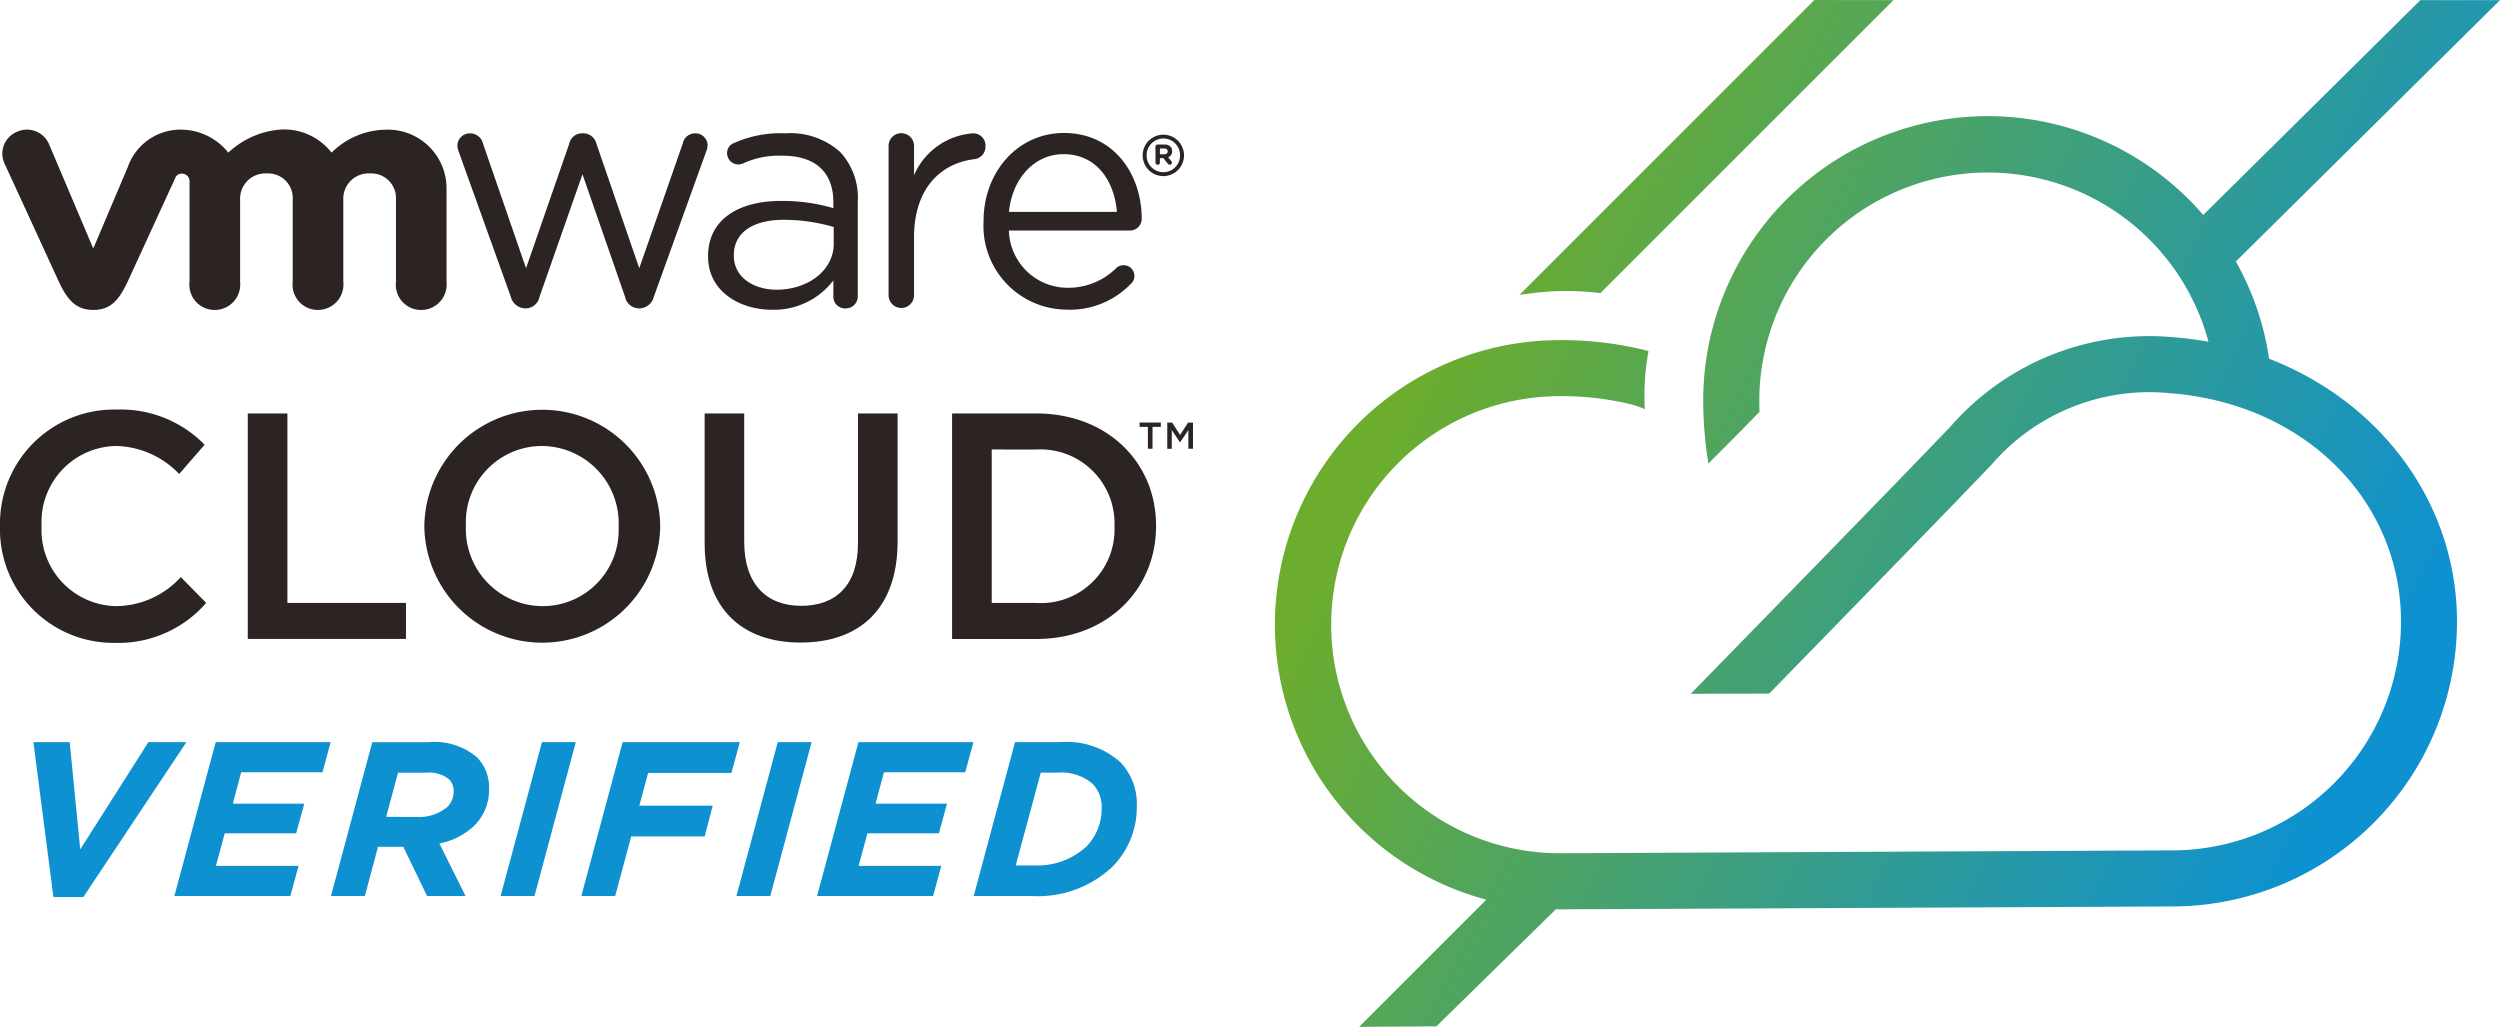
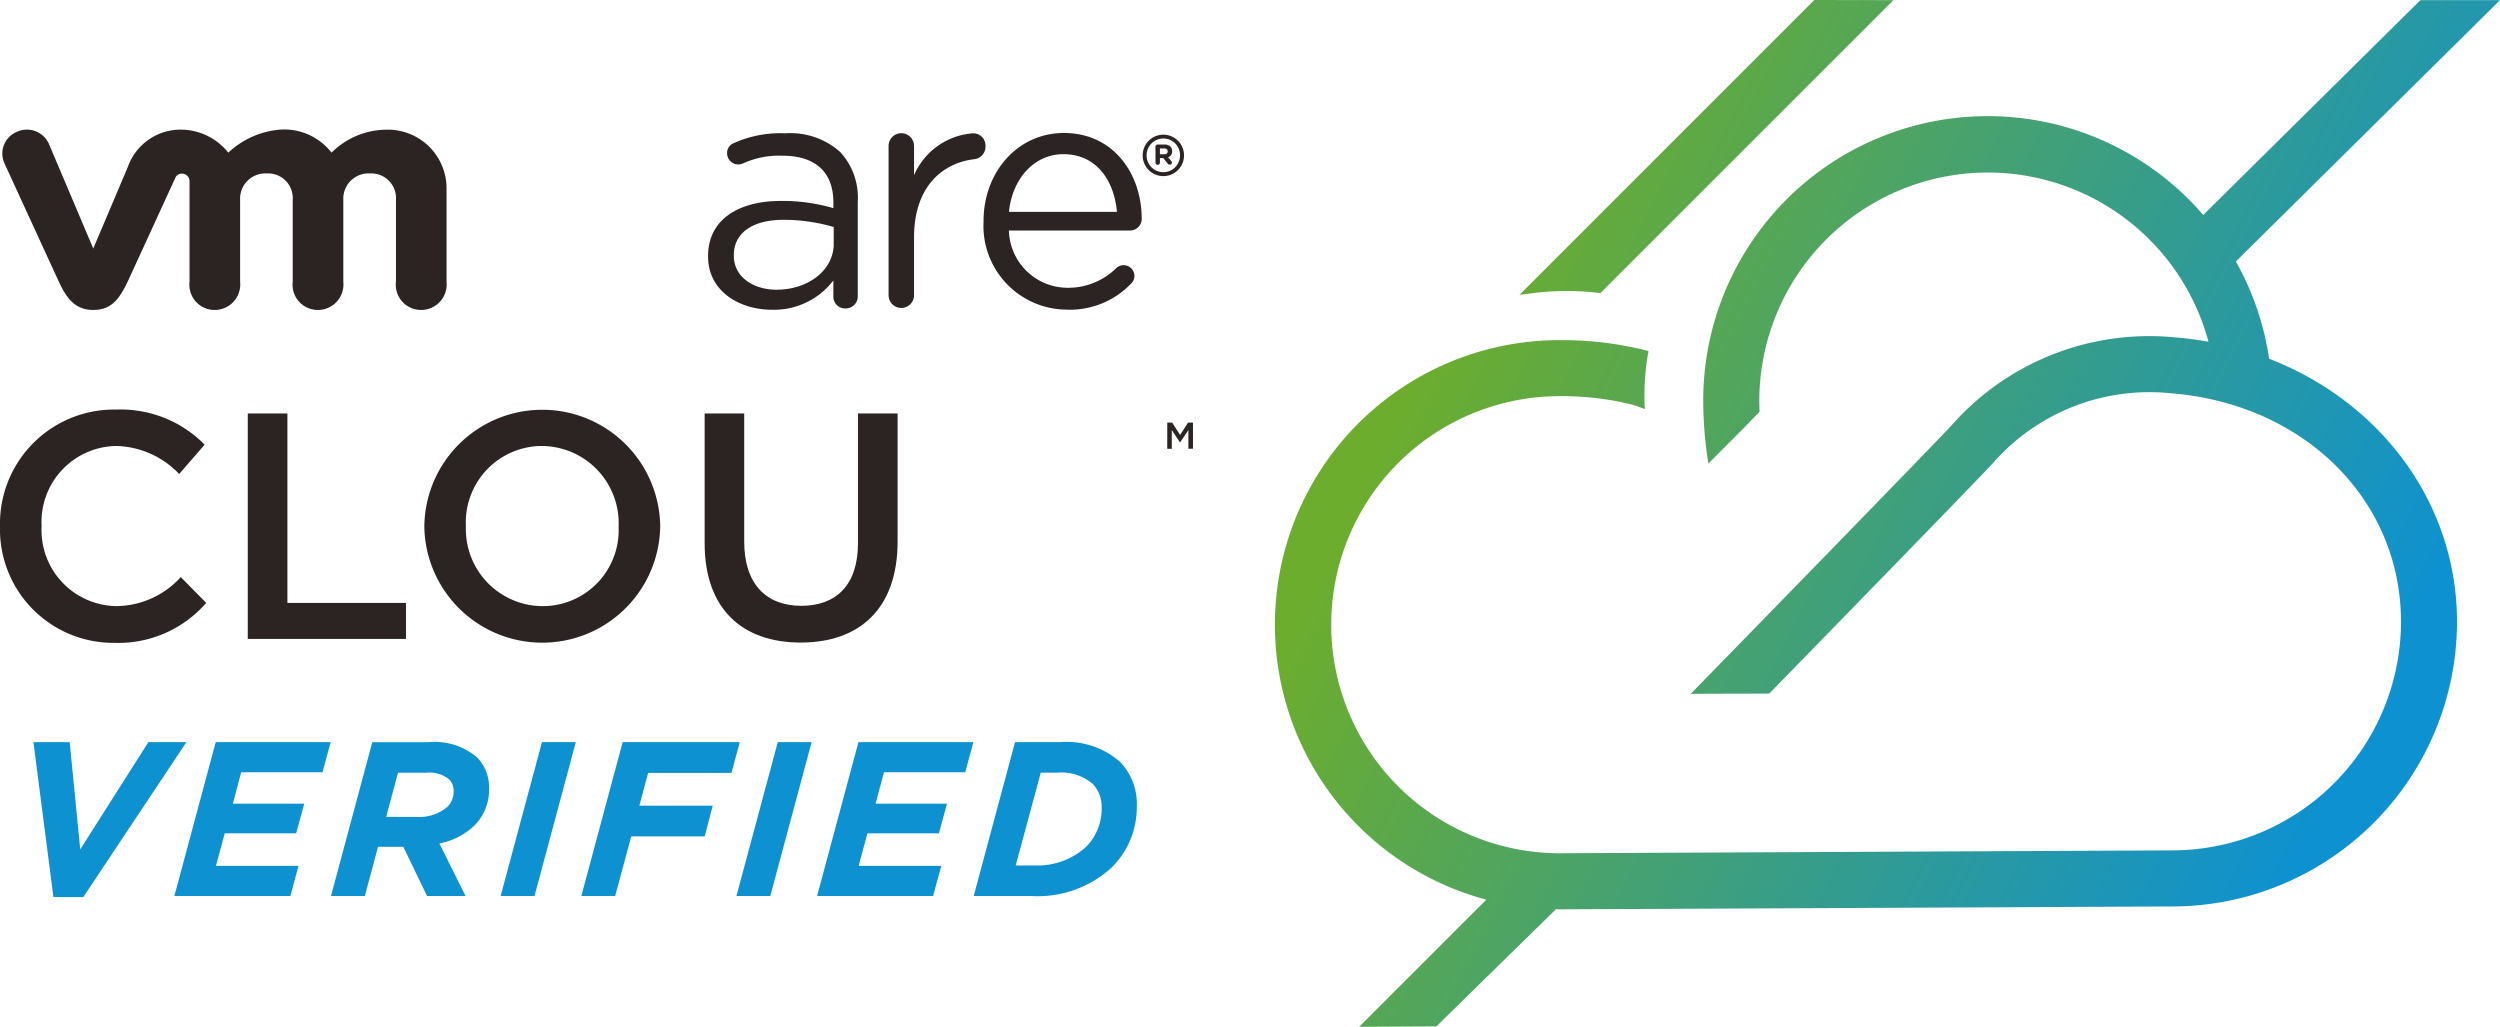
<svg xmlns="http://www.w3.org/2000/svg" id="Component_51_3" data-name="Component 51 – 3" width="173.378" height="71.209" viewBox="0 0 173.378 71.209">
  <defs>
    <linearGradient id="linear-gradient" x1="0.073" y1="0.31" x2="0.958" y2="0.674" gradientUnits="objectBoundingBox">
      <stop offset="0.068" stop-color="#6cad2e" />
      <stop offset="0.944" stop-color="#0e91d0" />
    </linearGradient>
  </defs>
  <g id="Group_319" data-name="Group 319" transform="translate(0 8.995)">
    <g id="Group_308" data-name="Group 308" transform="translate(2.318 42.473)">
      <g id="Group_307" data-name="Group 307">
        <path id="Path_268" data-name="Path 268" d="M4.176,92.742H6.691l.732,7.438,4.725-7.438h2.637L7.636,103.488H5.563Z" transform="translate(-4.176 -92.742)" fill="#0e91d0" />
        <path id="Path_269" data-name="Path 269" d="M24.658,92.742h7.971l-.564,2.088h-5.64l-.579,2.179H30.8l-.564,2.058H25.283l-.61,2.256H30.4l-.564,2.088H21.792Z" transform="translate(-12.016 -92.742)" fill="#0e91d0" />
        <path id="Path_270" data-name="Path 270" d="M46.375,100H44.622l-.915,3.414H41.36l2.865-10.669h3.887A4.554,4.554,0,0,1,51.5,93.809a2.969,2.969,0,0,1,.823,2.149,3.509,3.509,0,0,1-.976,2.53,4.824,4.824,0,0,1-2.47,1.28l1.814,3.643H48.021Zm.9-2.073a3.032,3.032,0,0,0,2.149-.686,1.493,1.493,0,0,0,.442-1.082,1.114,1.114,0,0,0-.335-.854,2.177,2.177,0,0,0-1.555-.442H46.009l-.823,3.064Z" transform="translate(-20.724 -92.742)" fill="#0e91d0" />
        <path id="Path_271" data-name="Path 271" d="M65.428,92.742h2.347l-2.865,10.669H62.562Z" transform="translate(-30.16 -92.742)" fill="#0e91d0" />
        <path id="Path_272" data-name="Path 272" d="M75.511,92.742h8.124l-.579,2.134H77.279l-.61,2.271h5.091L81.2,99.281H76.106l-1.113,4.131H72.646Z" transform="translate(-34.648 -92.742)" fill="#0e91d0" />
        <path id="Path_273" data-name="Path 273" d="M94.895,92.742h2.347l-2.865,10.669H92.029Z" transform="translate(-43.274 -92.742)" fill="#0e91d0" />
        <path id="Path_274" data-name="Path 274" d="M104.978,92.742h7.972l-.564,2.088h-5.64l-.579,2.179h4.954l-.564,2.058H105.6l-.609,2.256h5.731l-.564,2.088h-8.048Z" transform="translate(-47.762 -92.742)" fill="#0e91d0" />
        <path id="Path_275" data-name="Path 275" d="M124.546,92.742h3.109a5.625,5.625,0,0,1,4.177,1.371,4.2,4.2,0,0,1,1.158,3.125,5.855,5.855,0,0,1-1.753,4.207,7.561,7.561,0,0,1-5.594,1.966h-3.963Zm2.927,2.118H126.33l-1.738,6.433h1.326a5,5,0,0,0,3.567-1.3,3.728,3.728,0,0,0,1.067-2.668,2.3,2.3,0,0,0-.625-1.692A3.338,3.338,0,0,0,127.473,94.86Z" transform="translate(-56.47 -92.742)" fill="#0e91d0" />
      </g>
    </g>
    <g id="Group_318" data-name="Group 318">
      <g id="Group_315" data-name="Group 315" transform="translate(0.165)">
        <g id="Group_310" data-name="Group 310">
          <g id="Group_309" data-name="Group 309" transform="translate(31.553 0.223)">
-             <path id="Path_276" data-name="Path 276" d="M60.862,28,57.268,17.989a1.58,1.58,0,0,1-.115-.482.872.872,0,0,1,.893-.846.926.926,0,0,1,.892.732l2.978,8.625,3-8.648a.9.9,0,0,1,.87-.709h.09a.936.936,0,0,1,.917.709l2.976,8.648,3.023-8.669a.867.867,0,0,1,.847-.688.846.846,0,0,1,.871.825,1.567,1.567,0,0,1-.116.482L70.777,28a1.046,1.046,0,0,1-.962.8h-.069a.992.992,0,0,1-.963-.8l-2.952-8.5L62.851,28a.983.983,0,0,1-.959.8h-.047a1.05,1.05,0,0,1-.984-.8" transform="translate(-57.153 -16.633)" fill="#2b2422" />
            <path id="Path_277" data-name="Path 277" d="M111.042,17.519a.883.883,0,1,1,1.766,0V19.55a4.827,4.827,0,0,1,4.085-2.905.849.849,0,0,1,.87.9.875.875,0,0,1-.778.895c-2.3.275-4.177,2-4.177,5.415v4.018a.883.883,0,1,1-1.766,0V17.519" transform="translate(-81.136 -16.617)" fill="#2b2422" />
            <path id="Path_278" data-name="Path 278" d="M128.711,28.867a5.806,5.806,0,0,1-5.8-6.105v-.047c0-3.383,2.36-6.1,5.574-6.1,3.439,0,5.393,2.837,5.393,5.946a.81.81,0,0,1-.809.819h-8.4a4.078,4.078,0,0,0,4.091,3.971,4.725,4.725,0,0,0,3.348-1.361.738.738,0,0,1,.494-.205.744.744,0,0,1,.5,1.317,5.876,5.876,0,0,1-4.383,1.769m3.44-6.786c-.181-2.134-1.394-4-3.709-4-2.025,0-3.551,1.7-3.777,4Z" transform="translate(-86.418 -16.611)" fill="#2b2422" />
            <path id="Path_279" data-name="Path 279" d="M88.484,25.22v-.046c0-2.493,2.057-3.82,5.053-3.82a12.542,12.542,0,0,1,3.636.5v-.412c0-2.126-1.3-3.224-3.521-3.224a5.981,5.981,0,0,0-2.752.539.9.9,0,0,1-.317.067.781.781,0,0,1-.779-.753.726.726,0,0,1,.481-.733,7.829,7.829,0,0,1,3.549-.673,5.182,5.182,0,0,1,3.817,1.3,4.666,4.666,0,0,1,1.214,3.452v6.524a.836.836,0,0,1-.845.869.812.812,0,0,1-.847-.824V26.866A5.178,5.178,0,0,1,92.9,28.9c-2.2,0-4.415-1.258-4.415-3.682m8.712-.914V23.163a12.31,12.31,0,0,0-3.475-.5c-2.219,0-3.452.96-3.452,2.445v.048c0,1.487,1.37,2.355,2.971,2.355C95.411,27.506,97.2,26.18,97.2,24.306Z" transform="translate(-71.096 -16.637)" fill="#2b2422" />
          </g>
          <path id="Path_280" data-name="Path 280" d="M3.527,17.2a1.668,1.668,0,0,0-2.241-.835,1.631,1.631,0,0,0-.817,2.238l3.749,8.159c.593,1.275,1.215,1.947,2.381,1.947,1.249,0,1.791-.73,2.38-1.947,0,0,3.274-7.129,3.306-7.2a.473.473,0,0,1,.47-.306.524.524,0,0,1,.521.529v6.971a1.749,1.749,0,0,0,1.742,1.954,1.768,1.768,0,0,0,1.766-1.954v-5.7a1.753,1.753,0,0,1,1.862-1.814,1.707,1.707,0,0,1,1.786,1.814v5.7a1.751,1.751,0,0,0,1.743,1.954,1.769,1.769,0,0,0,1.766-1.954v-5.7a1.752,1.752,0,0,1,1.86-1.814,1.711,1.711,0,0,1,1.791,1.814v5.7a1.749,1.749,0,0,0,1.74,1.954A1.768,1.768,0,0,0,31.1,26.758V20.267a4.069,4.069,0,0,0-4.225-4.058A5.432,5.432,0,0,0,23.125,17.8a4.15,4.15,0,0,0-3.617-1.593A5.952,5.952,0,0,0,15.966,17.8a4.232,4.232,0,0,0-3.155-1.593A3.882,3.882,0,0,0,8.994,18.8L6.6,24.45,3.527,17.2" transform="translate(-0.297 -16.209)" fill="#2b2422" />
        </g>
        <g id="Group_314" data-name="Group 314" transform="translate(79.081 0.341)">
          <g id="Group_313" data-name="Group 313">
            <g id="Group_312" data-name="Group 312">
              <path id="Path_281" data-name="Path 281" d="M142.794,18.273v-.012a1.433,1.433,0,1,1,2.867,0v0a1.433,1.433,0,1,1-2.867.012m2.591-.012v0a1.152,1.152,0,0,0-1.157-1.169,1.165,1.165,0,0,0-1.162,1.172v.009a1.159,1.159,0,1,0,2.319-.009Z" transform="translate(-142.794 -16.823)" fill="#2b2422" />
              <g id="Group_311" data-name="Group 311" transform="translate(0.886 0.689)">
                <path id="Path_282" data-name="Path 282" d="M144.391,18.218a.153.153,0,0,1,.154-.154h.479a.548.548,0,0,1,.405.14.446.446,0,0,1,.119.319v0a.426.426,0,0,1-.277.423l.212.255a.189.189,0,0,1,.05.12.142.142,0,0,1-.145.14.177.177,0,0,1-.15-.079l-.3-.379H144.7v.3a.153.153,0,1,1-.305,0Zm.613.519c.15,0,.236-.078.236-.195v-.006c0-.131-.093-.2-.24-.2h-.3v.4Z" transform="translate(-144.391 -18.064)" fill="#2b2422" />
              </g>
            </g>
          </g>
        </g>
      </g>
      <g id="Group_316" data-name="Group 316" transform="translate(0 19.409)">
        <path id="Path_283" data-name="Path 283" d="M0,59.318v-.045a7.916,7.916,0,0,1,8.068-8.09,8.155,8.155,0,0,1,6.123,2.436l-1.765,2.033a6.221,6.221,0,0,0-4.38-1.944,5.265,5.265,0,0,0-5.162,5.52v.044a5.271,5.271,0,0,0,5.162,5.542A6.111,6.111,0,0,0,12.537,62.8L14.3,64.591a8.07,8.07,0,0,1-6.347,2.771A7.868,7.868,0,0,1,0,59.318Z" transform="translate(0 -51.183)" fill="#2b2422" />
        <path id="Path_284" data-name="Path 284" d="M30.962,51.667h2.749v13.14h8.223v2.5H30.962Z" transform="translate(-13.779 -51.398)" fill="#2b2422" />
        <path id="Path_285" data-name="Path 285" d="M53.027,59.318v-.045a8.18,8.18,0,0,1,16.358-.044v.044a8.18,8.18,0,0,1-16.358.045Zm13.475,0v-.045a5.359,5.359,0,0,0-5.318-5.564,5.286,5.286,0,0,0-5.274,5.52v.044a5.341,5.341,0,0,0,5.319,5.542A5.266,5.266,0,0,0,66.5,59.318Z" transform="translate(-23.599 -51.183)" fill="#2b2422" />
        <path id="Path_286" data-name="Path 286" d="M88.056,60.673V51.667H90.8v8.894c0,2.905,1.5,4.447,3.956,4.447,2.436,0,3.933-1.453,3.933-4.335V51.667h2.749v8.872c0,4.671-2.637,7.017-6.727,7.017C90.648,67.556,88.056,65.209,88.056,60.673Z" transform="translate(-39.188 -51.398)" fill="#2b2422" />
-         <path id="Path_287" data-name="Path 287" d="M118.978,51.667h5.833c4.916,0,8.313,3.375,8.313,7.777v.044c0,4.4-3.4,7.822-8.313,7.822h-5.833Zm2.749,2.5V64.807h3.084a5.1,5.1,0,0,0,5.43-5.274v-.045a5.134,5.134,0,0,0-5.43-5.319Z" transform="translate(-52.95 -51.398)" fill="#2b2422" />
      </g>
      <g id="Group_317" data-name="Group 317" transform="translate(79.033 20.313)">
-         <path id="Path_288" data-name="Path 288" d="M142.986,53.106h-.575v-.3h1.471v.3h-.575v1.519h-.321Z" transform="translate(-142.411 -52.811)" fill="#2b2422" />
        <path id="Path_289" data-name="Path 289" d="M145.869,52.811h.339l.552.857.552-.857h.34v1.814h-.319v-1.3l-.573.855h-.01l-.568-.85v1.3h-.314Z" transform="translate(-143.95 -52.811)" fill="#2b2422" />
      </g>
    </g>
  </g>
  <path id="Path_290" data-name="Path 290" d="M176.292,20.453,196.745,0l5.486.009L181.91,20.328a18.888,18.888,0,0,0-5.051.049C176.67,20.4,176.479,20.424,176.292,20.453Zm51.994,4.426a19.549,19.549,0,0,0-2.307-6.744L244.3.009h-5.523l-15.06,14.9a19.728,19.728,0,0,0-34.677,12.879,27.73,27.73,0,0,0,.359,4.36l2.3-2.31,1.248-1.28c-.009-.255-.017-.51-.017-.769A15.847,15.847,0,0,1,224.081,23.7c-.767-.138-1.549-.243-2.346-.305a18.281,18.281,0,0,0-15.485,6.119l-.058.061C204,31.9,191.574,44.636,188.173,48.12c1.248-.009,3.388-.015,5.444-.017,4.961-5.087,13.567-13.919,15.4-15.86l.059-.063a14.433,14.433,0,0,1,12.356-4.91c9.271.723,16,7.39,16,15.855a15.869,15.869,0,0,1-15.858,15.849l-42.483.2a15.849,15.849,0,1,1,0-31.7,20.121,20.121,0,0,1,5.1.608c.228.06.8.29.8.29a16.813,16.813,0,0,1,.255-4.02c-.024-.008-.044-.02-.069-.026a23.978,23.978,0,0,0-6.095-.736A19.732,19.732,0,0,0,174,62.392L165.18,71.21l5.353-.03,8.293-8.124c.092,0,.182.007.274.007l42.483-.2a19.756,19.756,0,0,0,19.733-19.734C241.317,34.9,236.031,27.879,228.286,24.879Z" transform="translate(-70.92)" fill="url(#linear-gradient)" />
</svg>